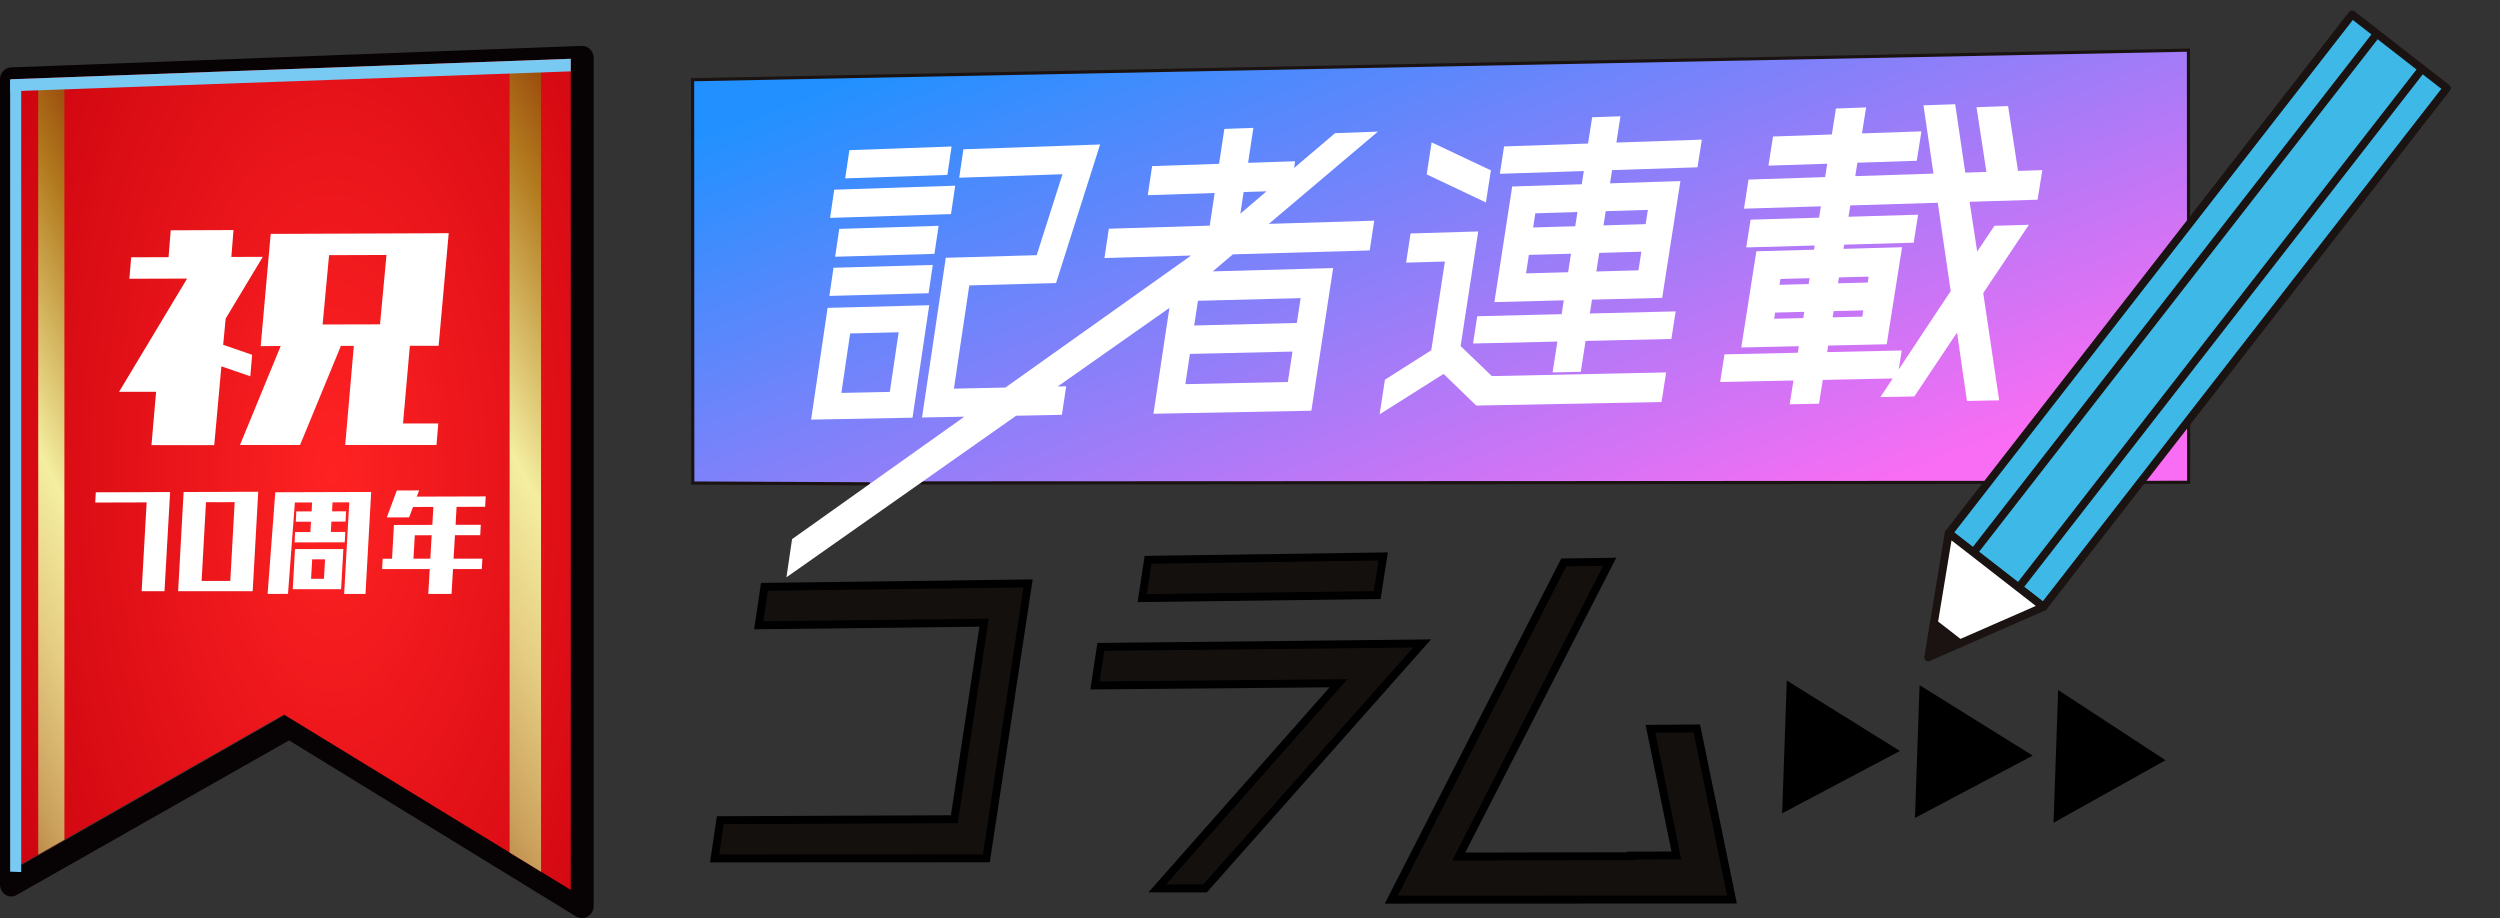
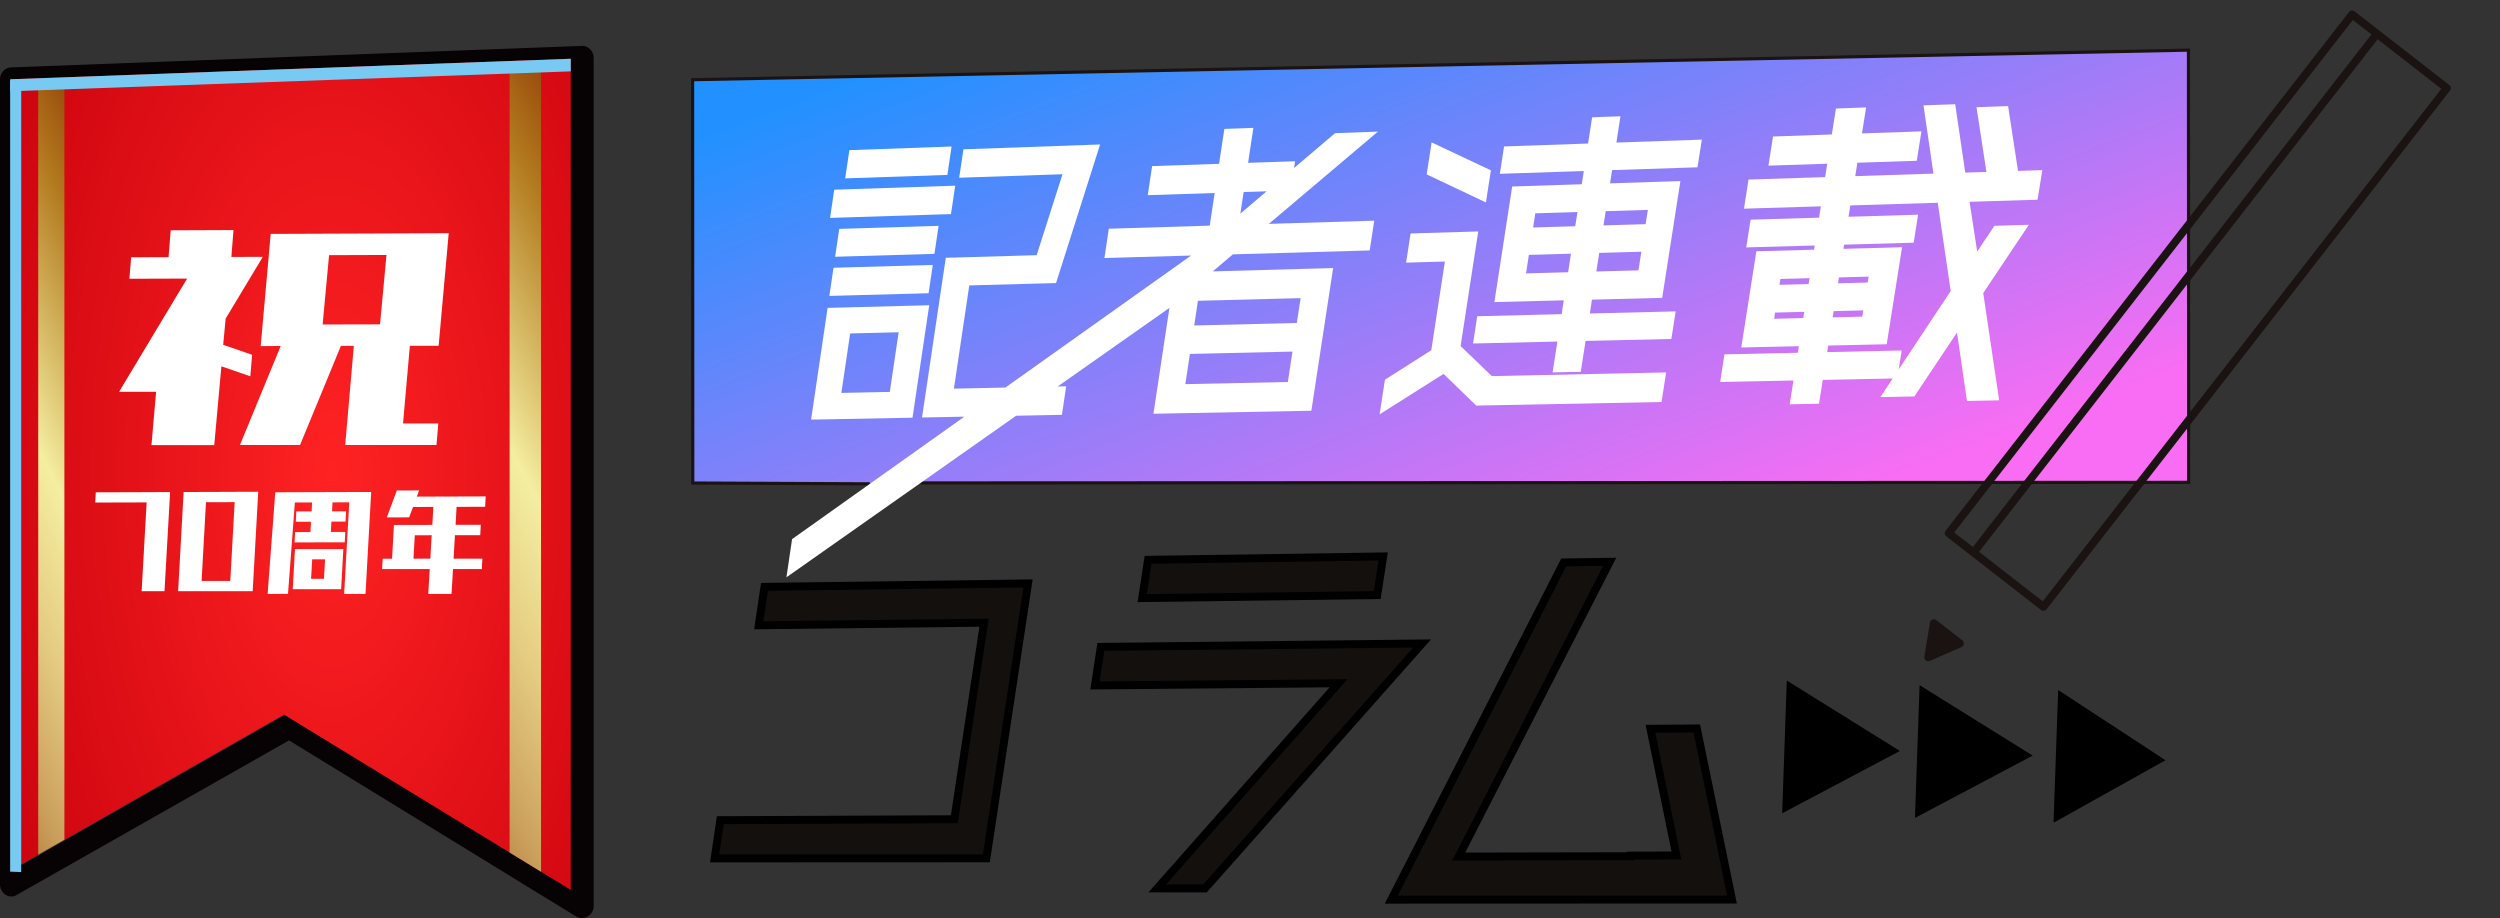
<svg xmlns="http://www.w3.org/2000/svg" width="629" height="230.969" viewBox="0 0 629 230.969">
  <rect x="0" y="0" width="629" height="230.969" fill="#333333" stroke="none" />
  <defs>
    <linearGradient id="a" x1="0.067" y1="0.06" x2="0.962" y2="0.782" gradientUnits="objectBoundingBox">
      <stop offset="0" stop-color="#2291ff" />
      <stop offset="1" stop-color="#f86df3" />
    </linearGradient>
    <clipPath id="b">
      <rect width="145.83" height="154.611" fill="none" />
    </clipPath>
    <clipPath id="e">
      <path d="M164.47,11.264,95.786,13.777v199l68.684-39.153,72.175,44.119V8.623Z" transform="translate(-95.786 -8.623)" fill="none" />
    </clipPath>
    <radialGradient id="f" cx="0.5" cy="0.5" r="0.373" gradientTransform="translate(0 -0.767) scale(1 2.533)" gradientUnits="objectBoundingBox">
      <stop offset="0" stop-color="#ff2223" />
      <stop offset="1" stop-color="#c5000c" />
    </radialGradient>
    <linearGradient id="g" x1="-0.613" y1="-0.221" x2="-0.702" y2="1.108" gradientUnits="objectBoundingBox">
      <stop offset="0" stop-color="#892b00" />
      <stop offset="0.2" stop-color="#b37b1f" />
      <stop offset="0.4" stop-color="#e1cc7a" />
      <stop offset="0.48" stop-color="#f4eea0" />
      <stop offset="0.64" stop-color="#e5cd83" />
      <stop offset="0.78" stop-color="#d0a863" />
      <stop offset="0.82" stop-color="#c89d59" />
      <stop offset="0.89" stop-color="#b68341" />
      <stop offset="1" stop-color="#833718" />
    </linearGradient>
  </defs>
  <g transform="translate(-112 -165.362)">
    <g transform="translate(284.475 165.362)">
      <g transform="translate(0 19.386) rotate(-1.026)">
        <path d="M44.547,103.158,0,102.158,1.771.7,378.2,0l-1.9,108.726L57.314,103.158" transform="translate(0 0)" stroke="#1a1311" stroke-miterlimit="10" stroke-width="0.797" fill="url(#a)" />
        <path d="M102.5,56.576l25.815-.123-1.3,7.632-25.8.074Zm2.26-13.33,25.844-.205-1.065,6.234-25.83.168ZM116.747,16.1l5.773-.082-6.694,5.5ZM112.18.133l-1.486,8.754-16.85.273-1.232,7.292,16.842-.244L108.066,24.4l-25.4.317-1.233,7.354,21.808-.234L55.918,64.214l-12.941.037,4.334-25.9,21.834-.2L80.855,3.484l-34.408.6-1.19,7.131,26-.412L64.4,31.05l-22.878.244-6.691,40.07,10.647-.013L1.586,101.376,0,110.952l58.513-39.61,11.515-.015,1.2-7.158-2.137.006L97.552,44.909,93.061,71.463l39.736-.047,6.12-35.791-30.293.293,5.136-4.192,34.43-.367,1.279-7.469-26.53.33L150.8,1.5,140.013,1.7l-10.472,8.578.288-1.694L118,8.77,119.484,0Z" transform="translate(23.137 15.343)" fill="#fff" />
        <path d="M26.158,0,1.172.262,0,7.326,24.973,7.1Z" transform="translate(35.2 48.378)" fill="#fff" />
        <path d="M31.622,0,1.172.467,0,7.54l30.432-.415Z" transform="translate(35.731 28.543)" fill="#fff" />
        <path d="M30.23,0,4.651.209,0,28.245l25.518-.031ZM19.921,21.627l-12.189.034L10.21,6.743l12.209-.079Z" transform="translate(30.051 58.499)" fill="#fff" />
        <path d="M24.993,7.032,26.168,0,1.159.323,0,7.313Z" transform="translate(36.83 38.566)" fill="#fff" />
        <path d="M26.908,0,1.174.456,0,7.538l25.718-.412Z" transform="translate(39.714 18.671)" fill="#fff" />
        <path d="M10.556,17.175l-5,29,17.467-.129-.6,3.471L1.18,49.66,0,56.5l21.223-.107-1.343,7.734,7.094-.024,1.342-7.743,21.591-.108,1.208-6.917-21.6.142.6-3.477,17.671-.131,5.108-29.293-17.713.252.577-3.317,21.5-.323,1.212-6.943L36.967,6.6,38.108,0,30.977.129l-1.14,6.586L8.692,7.068,7.509,13.93l21.132-.315-.576,3.311ZM24.238,39l-10.594.1.8-4.64,10.6-.107Zm2-11.539-10.6.121.611-3.552L26.861,23.9Zm7.734-3.652,10.61-.133-.627,3.576-10.606.123ZM32.154,34.275l10.6-.107-.813,4.672-10.6.1Z" transform="translate(196.911 14.077)" fill="#fff" />
        <path d="M1.489,36.874,0,45.557l16.265-9.874,8.076,8.109,46.626-.06,1.295-7.419L28.4,36.448l-7.724-7.692L25.626,0,8.6.2,7.341,7.519l9.767-.1L13.28,29.669Z" transform="translate(173.093 42.412)" fill="#fff" />
        <path d="M16.166,7.305,1.382,0,0,8.034l14.774,7.325Z" transform="translate(186.013 19.793)" fill="#fff" />
        <path d="M14.145,51.6l7.326-.047-.275,1.56-7.326.044Zm14.721-.1,7.464-.047-.275,1.565-7.462.045ZM15.628,43.166l7.326-.061L22.7,44.581l-7.333.058Zm14.729-.123,7.47-.061-.26,1.481-7.469.06Zm3.181-18.057,22.015-.275L58.409,46.98,44.978,66.463l.841-4.756-18.764.076.289-1.646,14.727-.065,4.3-24.335-14.751.144.184-1.051,17.508-.183,1.243-7.022-17.521.207ZM52.4.144,54.6,17.359l-19.685.283.593-3.366,14.95-.223,1.306-7.375-14.962.244L37.954.406,30.361.543,29.215,7.056,14.407,7.3l-1.282,7.31,14.8-.221-.59,3.361-19.283.273-1.277,7.3,19.354-.244-.5,2.845-17.236.2L7.171,35.083l17.23-.176-.184,1.051L9.7,36.1,5.469,60.231l14.49-.065-.289,1.644-18.455.074L0,68.818l18.445-.045L17.4,74.737l7.376-.008,1.052-5.973,17.6-.042-3.191,4.63,8.547-.013L59.814,57.444,62,74.7l8.107-.01L66.584,47.633l11.79-16.971-8.67.1-4.455,6.4L63.558,24.611l17.116-.218L82,16.971l-6.117.087L73.678.706,65.729.85l2.2,16.324-5.328.076L60.381,0Z" transform="translate(258.898 12.554)" fill="#fff" />
        <path d="M12.147,9.638,68.837,10,60.478,59.31,1.6,58.493,0,68.091l68.365,1.193L80.086.32,13.763,0Z" transform="translate(3.802 128.604)" fill="#14100e" stroke="#000" stroke-width="2" />
        <path d="M0,9.6l59.13.3L60.8.205,1.638,0Z" transform="translate(112.545 123.529)" fill="#14100e" stroke="#000" stroke-width="2" />
        <path d="M0,9.667l61.269.553L14.748,61.007l12.019.218L82.493.587,1.651,0Z" transform="translate(100.262 145.22)" fill="#14100e" stroke="#000" stroke-width="2" />
        <path d="M0,84.055l60.46,1.06,13.531.237,11.721.205L83.627,74.408,77.636,42.362l-11.667-.124,5.953,31.988L60.46,74.05V74.2l-43.294-.687L56.475.043,44.894,0Z" transform="translate(173.832 126.061)" fill="#14100e" stroke="#000" stroke-width="2" />
      </g>
      <g transform="translate(275.907 171.229)">
        <path d="M16.716,0,33.432,29.071H0Z" transform="matrix(-0.035, 0.999, -0.999, -0.035, 30.22, 1.015)" />
        <path d="M16.716,0,33.432,29.071H0Z" transform="matrix(-0.035, 0.999, -0.999, -0.035, 63.632, 2.181)" />
        <path d="M16.716,0,33.432,27.618H0Z" transform="matrix(-0.035, 0.999, -0.999, -0.035, 97.044, 3.347)" />
      </g>
      <g transform="translate(297.453 13.042) rotate(-5.131)">
-         <rect width="165.343" height="30.204" transform="translate(9.45 122.444) rotate(-46.998)" fill="#3eb8e6" />
        <g transform="translate(0 0)">
          <g clip-path="url(#b)">
            <rect width="165.343" height="30.204" transform="translate(9.45 122.444) rotate(-46.998)" fill="none" stroke="#1a1311" stroke-linejoin="round" stroke-width="1.984" />
          </g>
        </g>
        <line x1="112.767" y2="120.922" transform="translate(15.239 6.921)" fill="none" stroke="#1a1311" stroke-linejoin="round" stroke-width="1.984" />
-         <line x1="112.767" y2="120.922" transform="translate(25.753 16.726)" fill="none" stroke="#1a1311" stroke-linejoin="round" stroke-width="1.984" />
        <path d="M0,8.427,8.255,5.664,2.18,0Z" transform="translate(1.523 144.662)" fill="#1a1311" />
        <g transform="translate(0 0)">
          <g clip-path="url(#b)">
            <path d="M0,8.427,8.255,5.664,2.18,0Z" transform="translate(1.523 144.661)" fill="none" stroke="#1a1311" stroke-linejoin="round" stroke-width="1.984" />
          </g>
        </g>
-         <path d="M5.747,0,0,22.217l6.074,5.664L27.837,20.6Z" transform="translate(3.704 122.445)" fill="#fff" />
        <g transform="translate(0 0)">
          <g clip-path="url(#b)">
-             <path d="M5.747,0,0,22.217l6.074,5.664L27.837,20.6Z" transform="translate(3.704 122.445)" fill="none" stroke="#1a1311" stroke-linejoin="round" stroke-width="1.984" />
-           </g>
+             </g>
        </g>
      </g>
    </g>
    <g transform="translate(112 176.911)">
      <g transform="translate(0 0)">
        <g transform="translate(0 0)">
          <g transform="translate(0 0)">
            <path d="M96.448,220.177a2.561,2.561,0,0,1-.36-.038,2.748,2.748,0,0,1-.354-.091,2.774,2.774,0,0,1-.676-.332,2.958,2.958,0,0,1-.565-.5,3.184,3.184,0,0,1-.427-.626A3.259,3.259,0,0,1,93.7,217.1V14.658a3.228,3.228,0,0,1,.216-1.166,3.143,3.143,0,0,1,.588-.969,2.912,2.912,0,0,1,.872-.671,2.613,2.613,0,0,1,1.069-.274l69.974-2.637,73.6-2.771a2.879,2.879,0,0,1,2.151.837,2.984,2.984,0,0,1,.652.973,3.144,3.144,0,0,1,.24,1.212V222.564a3.163,3.163,0,0,1-.1.809,3.12,3.12,0,0,1-.3.735,3,3,0,0,1-.473.625,2.886,2.886,0,0,1-.629.48,2.647,2.647,0,0,1-.366.175,2.724,2.724,0,0,1-.382.12,2.84,2.84,0,0,1-.393.067,2.951,2.951,0,0,1-.78-.028,3.1,3.1,0,0,1-1.1-.414L166.422,180.9,97.788,219.85a2.555,2.555,0,0,1-.32.153,2.515,2.515,0,0,1-1.02.174M99.2,17.439v194.78l65.816-37.512a2.814,2.814,0,0,1,.336-.162,2.64,2.64,0,0,1,.708-.179,2.587,2.587,0,0,1,.364-.017,2.739,2.739,0,0,1,.721.112,2.858,2.858,0,0,1,.35.128,3.133,3.133,0,0,1,.336.177l69.154,42.245V12.545l-70.562,2.506Z" transform="translate(-93.703 -6.168)" fill="#070203" />
            <g transform="translate(2.745 3.235)">
              <g clip-path="url(#e)">
                <path d="M49.316,220.158V11.633L333.338.508v230.4Z" transform="translate(-110.554 -11.202)" stroke="#000" stroke-width="1" fill="url(#f)" />
                <path d="M334.107,0V231.739l-.642-.025L49.441,220.9l-.524-.021V11.233l.524-.021L333.466.025Zm-1.284,230.4V1.338L49.967,12.357v207.4Z" transform="translate(-110.681 -11.363)" fill="#070203" />
                <rect width="7.907" height="206.895" transform="translate(125.473 3.096)" fill="url(#g)" />
                <rect width="6.589" height="197.67" transform="translate(6.871 7.049)" fill="url(#g)" />
              </g>
            </g>
            <g transform="translate(2.554 3.235)">
              <path d="M95.641,12.825l2.783-.1V211.947l-2.783-.1Z" transform="translate(-95.641 -7.32)" fill="#79caf3" />
              <path d="M236.691,8.623v3.169L95.642,16.8V13.785Z" transform="translate(-95.641 -8.623)" fill="#79caf3" />
              <path d="M124.588,95.434l1.165-13.418-9.315.009,17.118-28.488-14.523.045.448-5.4,9.409-.033.539-6.758,15.8-.063-.54,6.766,7.913-.028L143.252,63.6,142.63,70.2l7.281,2.512-.449,5.412-7.281-2.513-1.8,19.833Zm27.48-24.9,2.518-28.246h2.07l13.067-.051,14.447-.055,8.592-.034,6.613-.034L196.84,70.445H189.6l-1.72,19.539h8.873l-.453,5.431H173.332L175.5,70.474h-3.25L161.97,95.41h-15.12L157.106,70.5H156.3Zm15.582-5.449,14.442-.033,1.626-17.456-14.444.05Z" transform="translate(-89.032 1.77)" fill="#fff" />
              <path d="M123.558,116.394l1.41-24.926,5.755-.018-1.414,24.945ZM111.886,94.089l.138-2.575,18.557-.058-.138,2.584Zm20.855,22.305,1.382-24.955,5.767-.018-1.385,24.972Zm12.98,0,1.389-25,5.784-.018L151.5,116.39Zm-12.98,0,.166-2.584,18.373-.009-.14,2.592Zm1.492-22.368.138-2.587,18.379-.058-.138,2.592Zm21.023,23.055L157.183,91.5h1l4.125-.015,13.631-.043,4.255-.014h1.12l-1.427,25.659h-5.377L175.8,94.036l-4.222.012L171.47,96.3l3.522-.009-.138,2.6H171.3l-.14,2.6H174.8l-.14,2.6-12.627.029.14-2.6h3.851l.144-2.609-3.823.008.14-2.595,3.849-.011.111-2.249-4.328.005-1.728,23Zm6.325-1.211.557-10.075H174.31l-.56,10.09H161.57Zm4.608-2.6h3.239l.279-4.89h-3.239Zm17.875-2.438.14-2.6h2.356l.477-8.5,5.39-.012,4.272-.009.253-4.516-5.112.011-.987,2.609-5.613.013,2.524-6.772,5.613-.021-.59,1.564,17.337-.053-.142,2.611-7.186.018-.246,4.512h6.34l-.141,2.609-6.364.012-.339,5.905h7.241l-.141,2.608H201.9l-.366,6.257h-5.856l.366-6.253Zm8.222-8.514-.336,5.9h4.243l.337-5.905Z" transform="translate(-90.478 17.567)" fill="#fff" />
            </g>
          </g>
        </g>
      </g>
    </g>
  </g>
</svg>